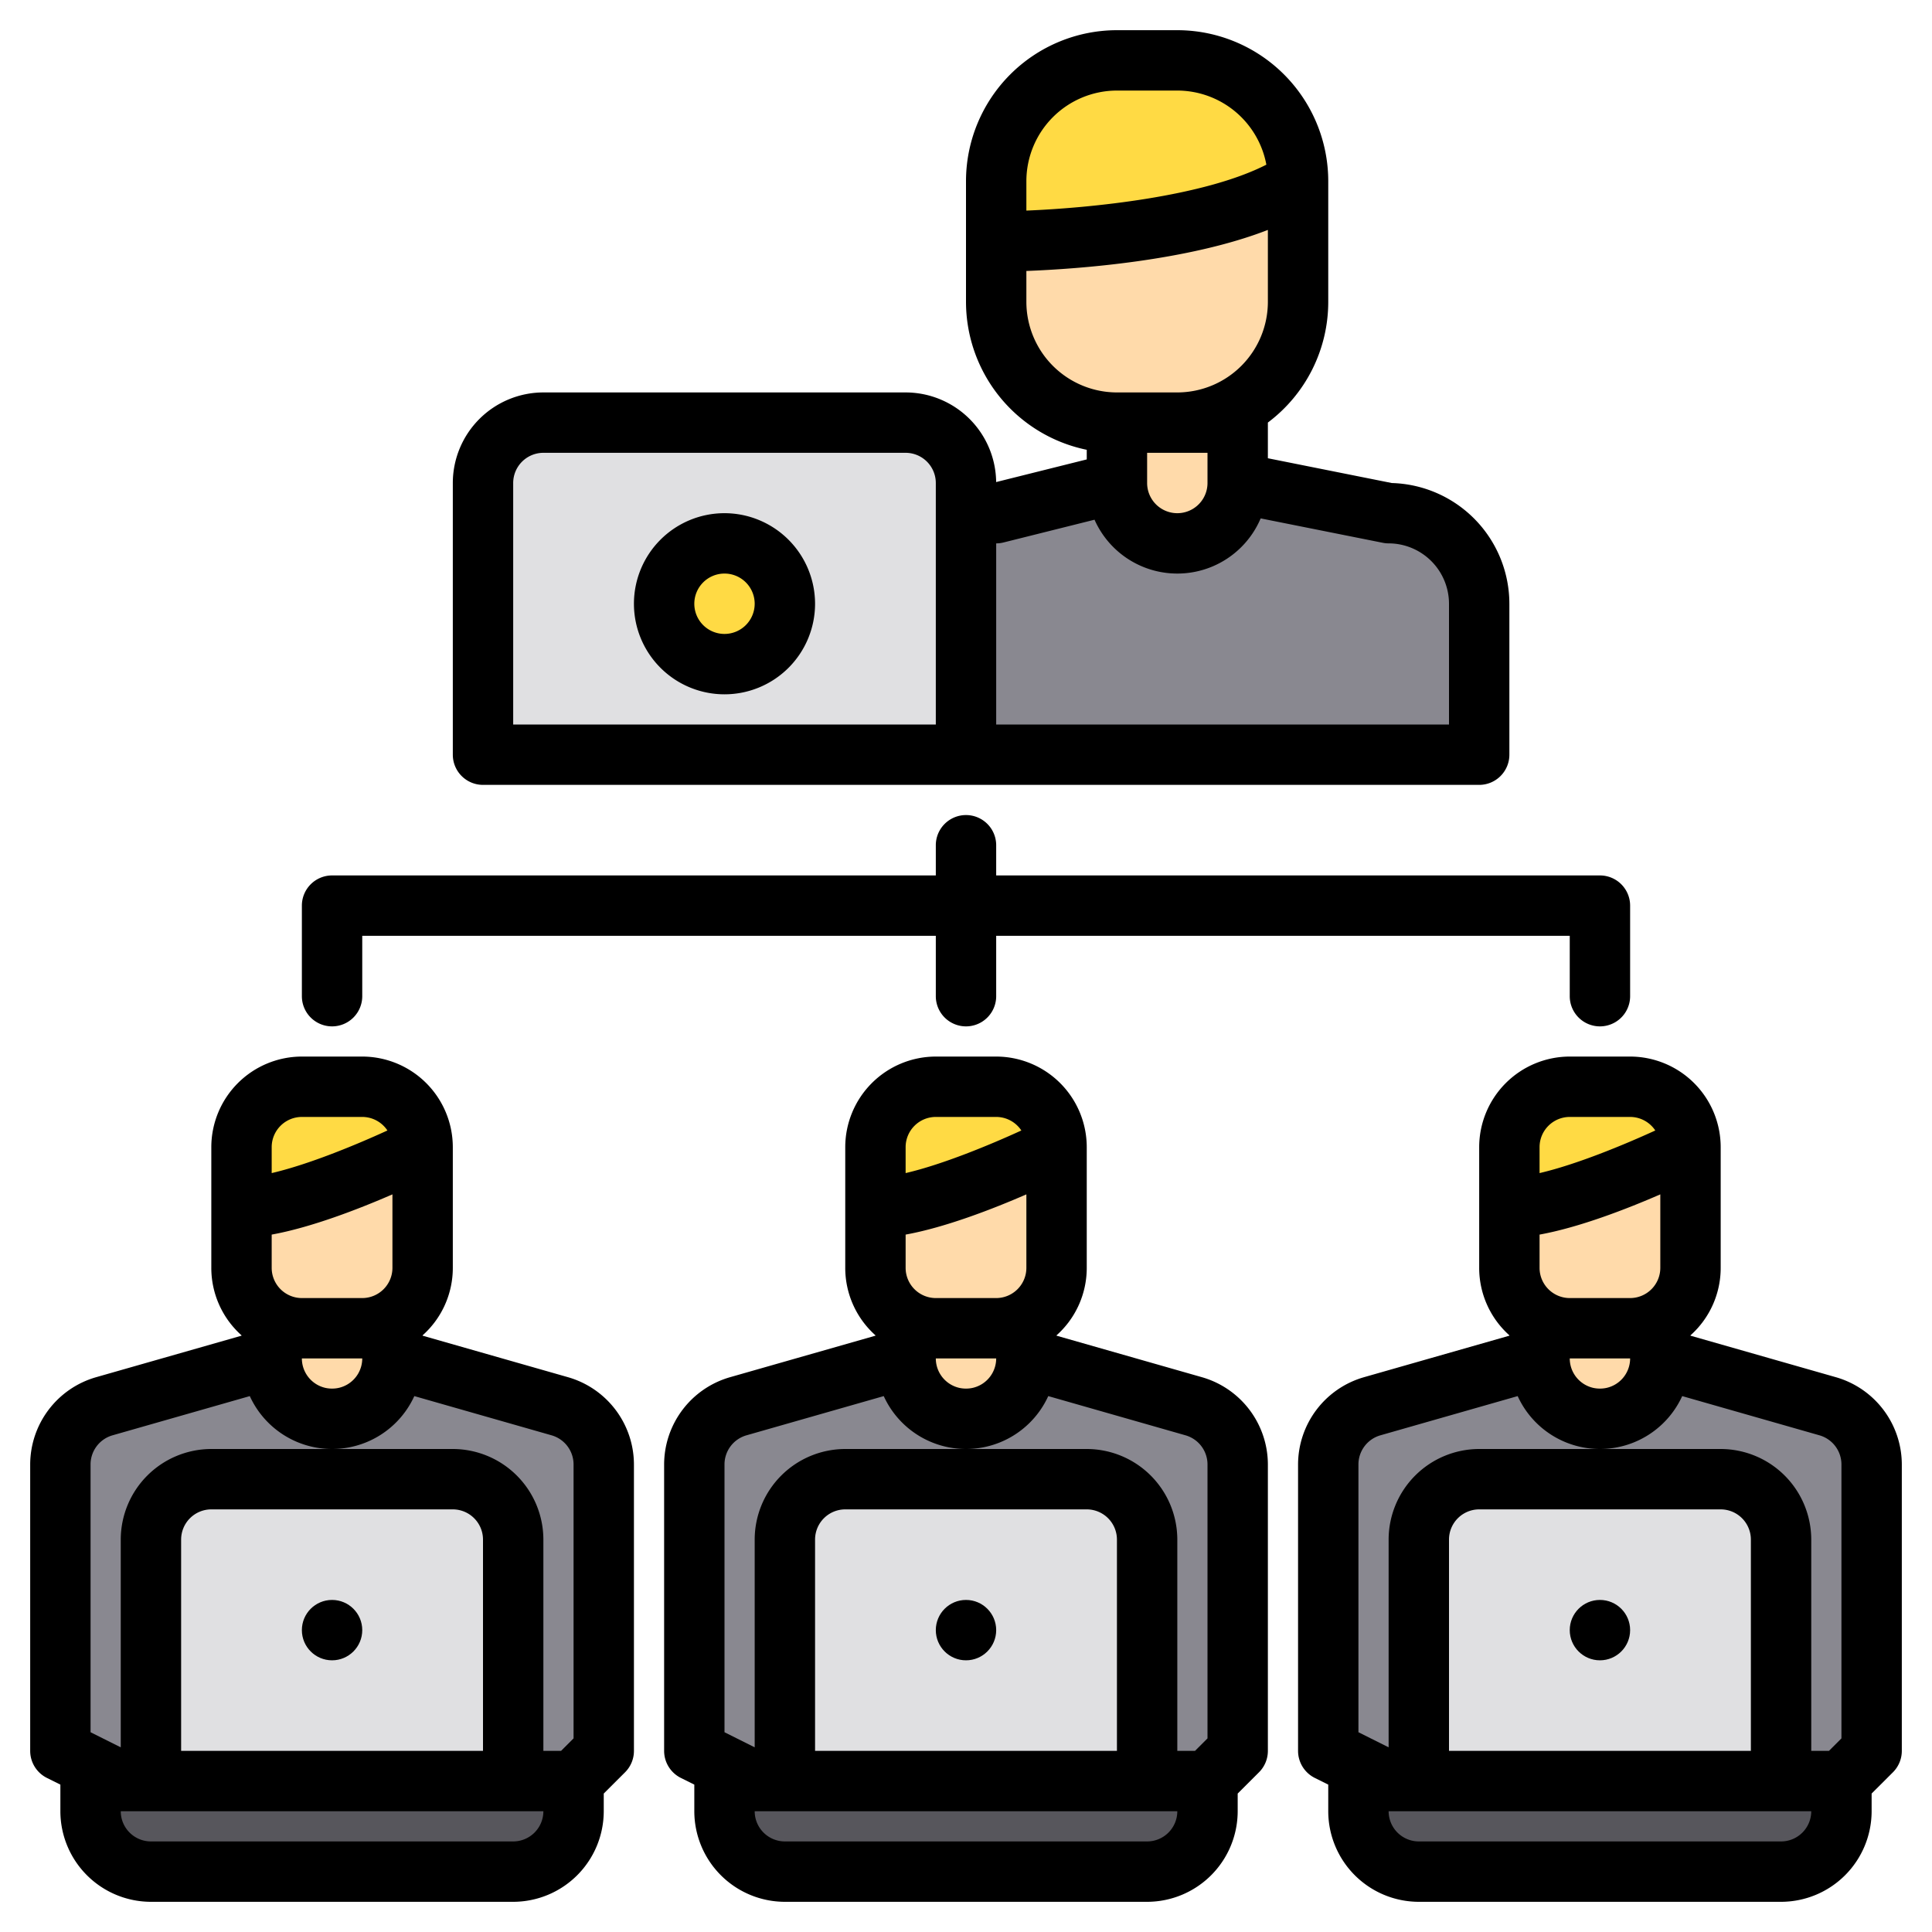
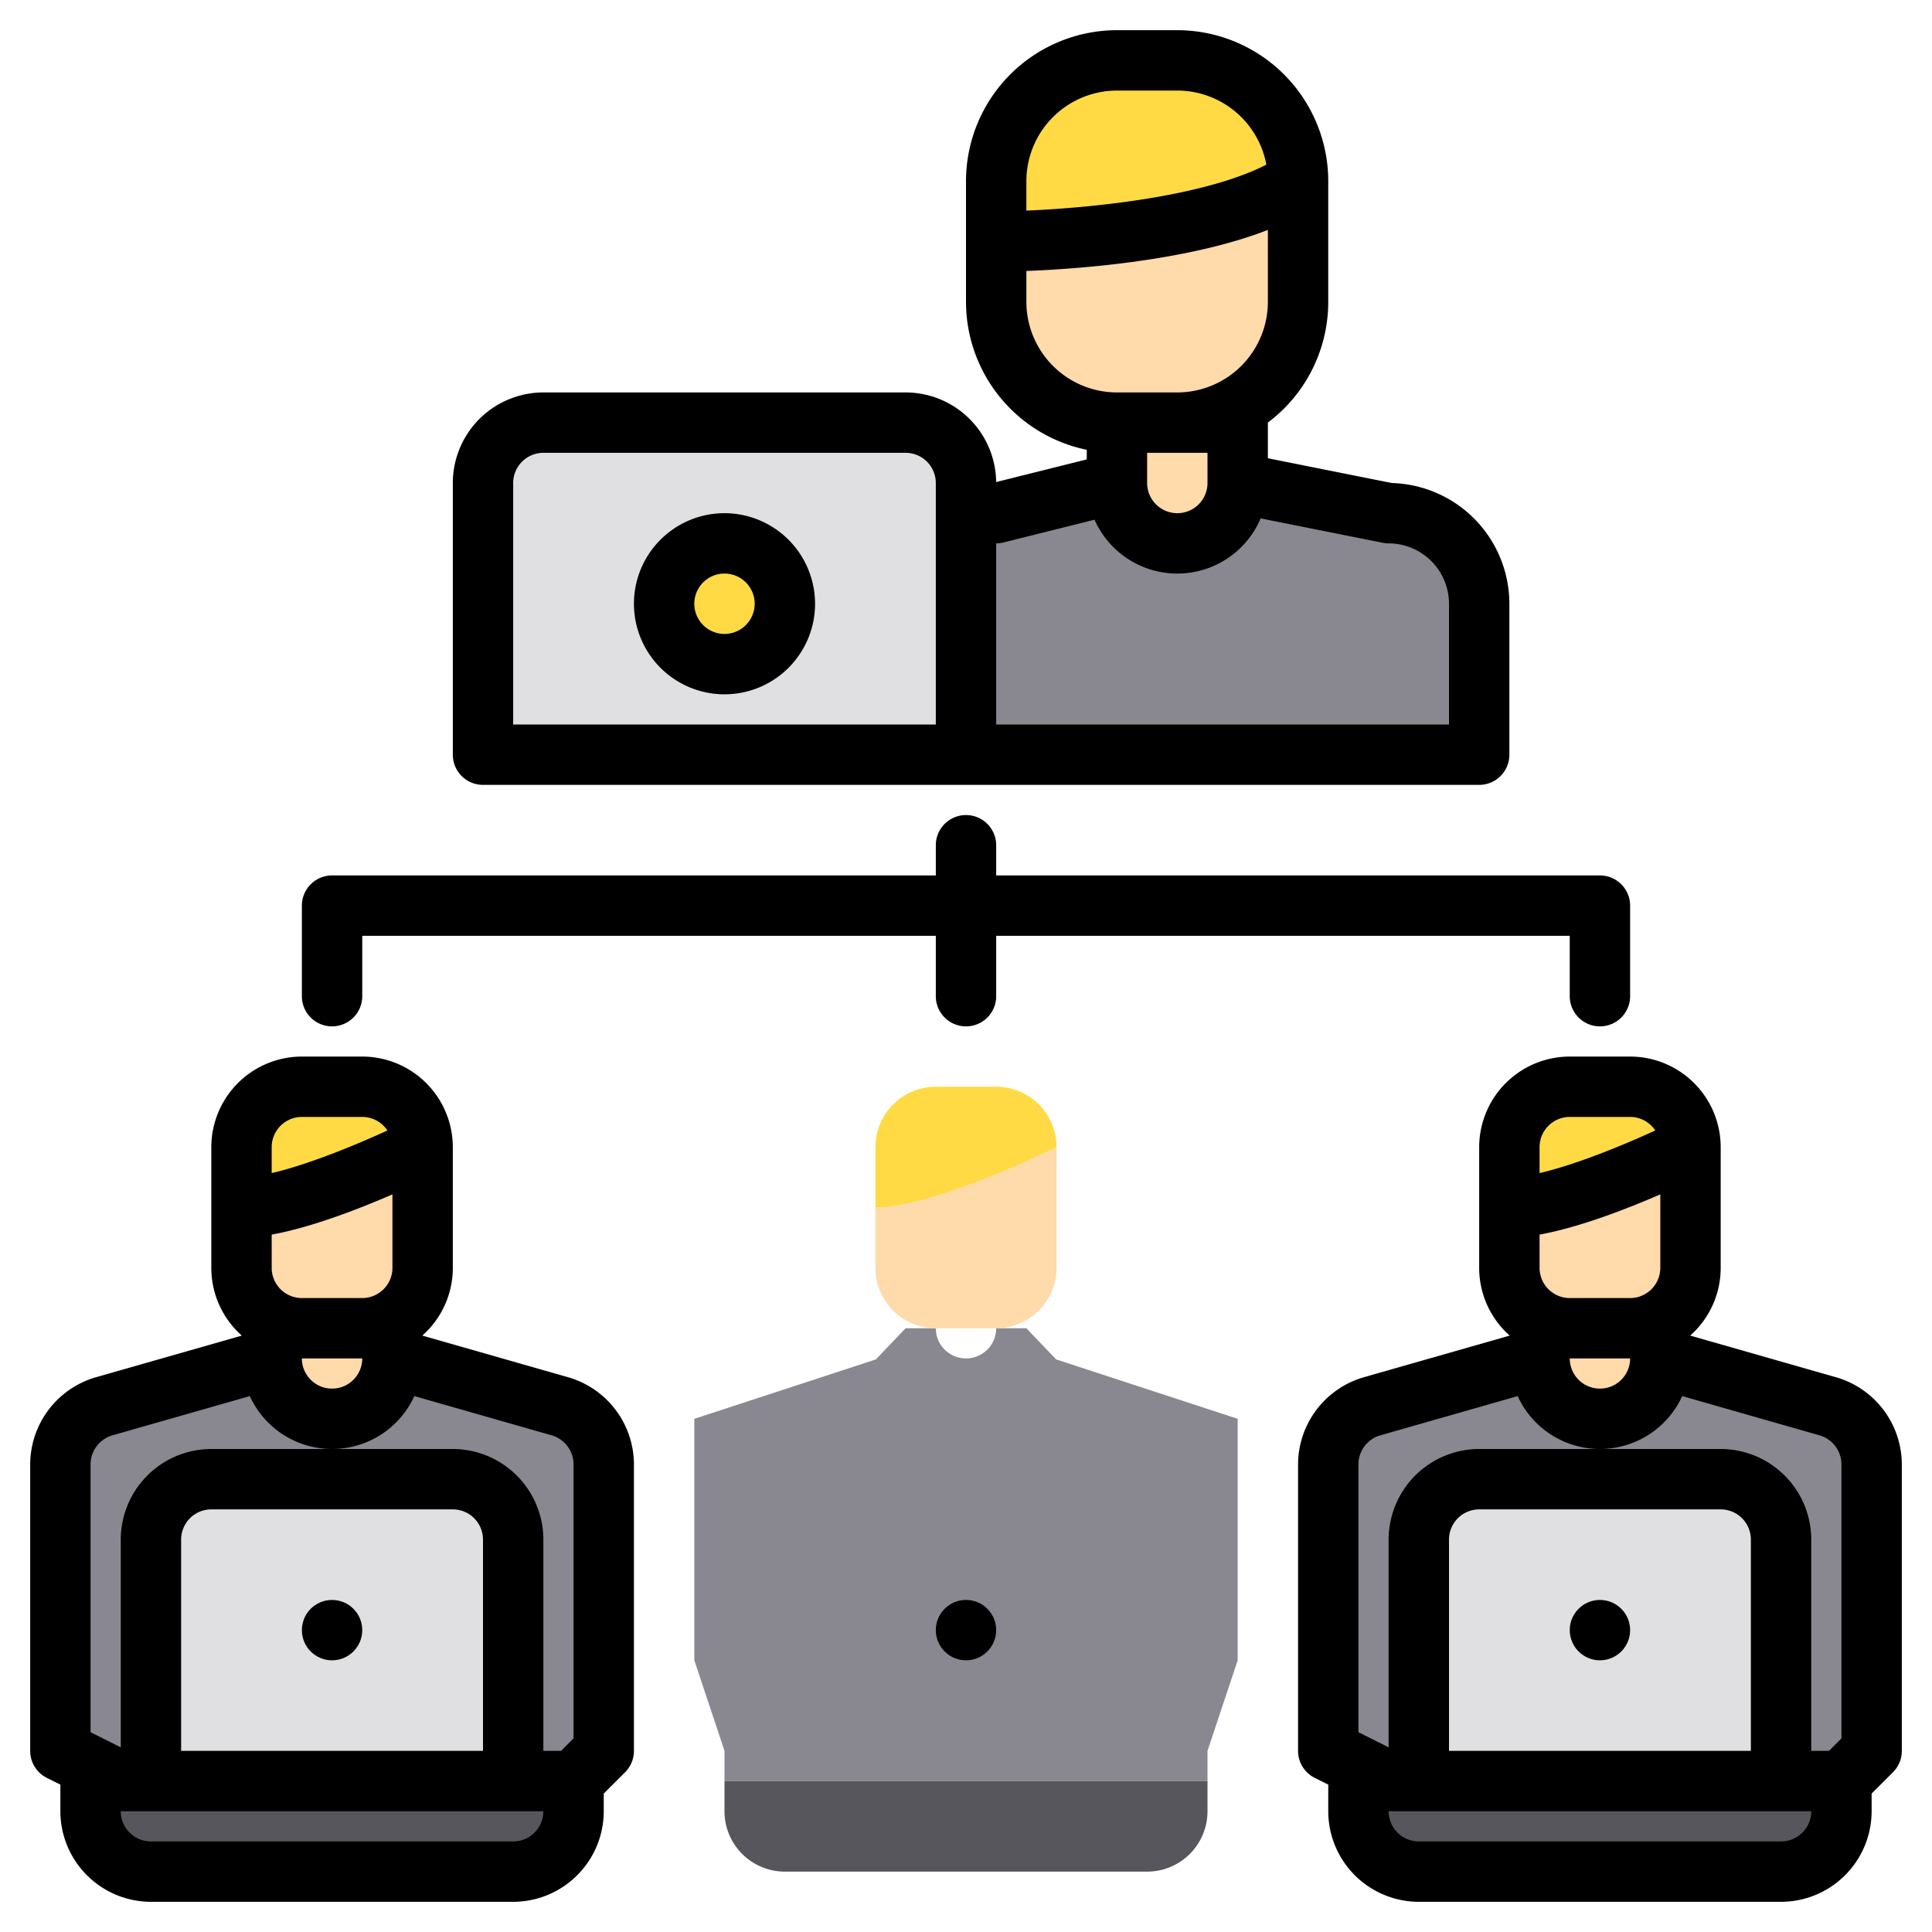
<svg xmlns="http://www.w3.org/2000/svg" width="512" height="512" viewBox="0 0 512 512">
  <g>
    <g>
      <path d="M160,440l-8,24v8H24v-8l-8-24V376l48.11-15.74L72,352h8a8,8,0,0,0,16,0h8l7.89,8.26L160,376Z" fill="#898890" />
      <path d="M112,304v32a16,16,0,0,1-16,16H80a16,16,0,0,1-16-16V320c15.75,0,47-15.5,47.98-15.99A.031.031,0,0,1,112,304Z" fill="#ffdaaa" />
      <path d="M112,304a.031.031,0,0,0-.02.01C111,304.5,79.75,320,64,320V304a16,16,0,0,1,16-16H96A16,16,0,0,1,112,304Z" fill="#ffda44" />
      <rect x="72" y="336" width="32" height="32" fill="#ffdaaa" />
      <path d="M136,472H40V408a16,16,0,0,1,16-16h64a16,16,0,0,1,16,16Z" fill="#e0e0e2" />
      <path d="M136,496H40a16,16,0,0,1-16-16v-8H152v8A16,16,0,0,1,136,496Z" fill="#57565c" />
      <path d="M328,440l-8,24v8H192v-8l-8-24V376l48.11-15.74L240,352h8a8,8,0,0,0,16,0h8l7.89,8.26L328,376Z" fill="#898890" />
      <path d="M280,304v32a16,16,0,0,1-16,16H248a16,16,0,0,1-16-16V320c15.75,0,47-15.5,47.98-15.99A.031.031,0,0,1,280,304Z" fill="#ffdaaa" />
      <path d="M280,304a.031.031,0,0,0-.02.01C279,304.5,247.75,320,232,320V304a16,16,0,0,1,16-16h16A16,16,0,0,1,280,304Z" fill="#ffda44" />
-       <rect x="240" y="336" width="32" height="32" fill="#ffdaaa" />
-       <path d="M304,472H208V408a16,16,0,0,1,16-16h64a16,16,0,0,1,16,16Z" fill="#e0e0e2" />
      <path d="M304,496H208a16,16,0,0,1-16-16v-8H320v8A16,16,0,0,1,304,496Z" fill="#57565c" />
      <path d="M496,440l-8,24v8H360v-8l-8-24V376l48.11-15.74L408,352h8a8,8,0,0,0,16,0h8l7.89,8.26L496,376Z" fill="#898890" />
      <path d="M448,304v32a16,16,0,0,1-16,16H416a16,16,0,0,1-16-16V320c15.75,0,47-15.5,47.98-15.99A.031.031,0,0,1,448,304Z" fill="#ffdaaa" />
      <path d="M448,304a.031.031,0,0,0-.02.01C447,304.5,415.75,320,400,320V304a16,16,0,0,1,16-16h16A16,16,0,0,1,448,304Z" fill="#ffda44" />
      <rect x="408" y="336" width="32" height="32" fill="#ffdaaa" />
      <path d="M472,472H376V408a16,16,0,0,1,16-16h64a16,16,0,0,1,16,16Z" fill="#e0e0e2" />
      <path d="M472,496H376a16,16,0,0,1-16-16v-8H488v8A16,16,0,0,1,472,496Z" fill="#57565c" />
      <path d="M344,48c-24,16-80,16-80,16V48a32,32,0,0,1,32-32h16A32,32,0,0,1,344,48Z" fill="#ffda44" />
      <path d="M344,48V80a32,32,0,0,1-32,32H296a32,32,0,0,1-32-32V64S320,64,344,48Z" fill="#ffdaaa" />
      <path d="M392,160v40H240V160a24.006,24.006,0,0,1,24-24l32-8a16,16,0,0,0,32,0l40,8A24.006,24.006,0,0,1,392,160Z" fill="#898890" />
      <rect x="296" y="112" width="32" height="32" fill="#ffdaaa" />
      <path d="M144,112h96a16,16,0,0,1,16,16v72a0,0,0,0,1,0,0H128a0,0,0,0,1,0,0V128A16,16,0,0,1,144,112Z" fill="#e0e0e2" />
      <circle cx="192" cy="160" r="16" fill="#ffda44" />
    </g>
    <g>
      <path d="M128,208H392a8,8,0,0,0,8-8V160a32.041,32.041,0,0,0-31.15-31.99L336,121.44v-9.46A39.967,39.967,0,0,0,352,80V48A40.04,40.04,0,0,0,312,8H296a40.04,40.04,0,0,0-40,40V80a40.069,40.069,0,0,0,32,39.2v2.55l-24.01,6A24.017,24.017,0,0,0,240,104H144a24.032,24.032,0,0,0-24,24v72A8,8,0,0,0,128,208ZM272,48a24.032,24.032,0,0,1,24-24h16a24.043,24.043,0,0,1,23.6,19.64c-16.64,8.5-46.4,11.46-63.6,12.17Zm0,32V71.81c13.89-.54,42.86-2.65,64-10.88V80a24.032,24.032,0,0,1-24,24H296A24.032,24.032,0,0,1,272,80Zm48,40v8a8,8,0,0,1-16,0v-8Zm-56,24a7.93,7.93,0,0,0,1.94-.24l24.12-6.03a24,24,0,0,0,44.03-.35l32.34,6.46A7.537,7.537,0,0,0,368,144a16.021,16.021,0,0,1,16,16v32H264ZM136,128a8.011,8.011,0,0,1,8-8h96a8.011,8.011,0,0,1,8,8v64H136Z" />
      <path d="M192,136a24,24,0,1,0,24,24A24.028,24.028,0,0,0,192,136Zm0,32a8,8,0,1,1,8-8A8.009,8.009,0,0,1,192,168Z" />
      <circle cx="256" cy="432" r="8" />
-       <path d="M318.59,364.99,280,353.97v-.1A23.937,23.937,0,0,0,288,336V304a24.032,24.032,0,0,0-24-24H248a24.032,24.032,0,0,0-24,24v32a23.937,23.937,0,0,0,8,17.87v.1l-38.59,11.02A24.108,24.108,0,0,0,176,388.07V464a8.011,8.011,0,0,0,4.42,7.16l3.58,1.78V480a24.032,24.032,0,0,0,24,24h96a24.032,24.032,0,0,0,24-24v-4.69l5.66-5.65A8.008,8.008,0,0,0,336,464V388.07A24.108,24.108,0,0,0,318.59,364.99ZM240,304a8.011,8.011,0,0,1,8-8h16a8.013,8.013,0,0,1,6.67,3.59c-8.3,3.8-20.92,9.03-30.67,11.29Zm0,23.18c10.49-1.9,23.02-6.75,32-10.66V336a8.011,8.011,0,0,1-8,8H248a8.011,8.011,0,0,1-8-8ZM264,360a8,8,0,0,1-16,0Zm40,128H208a8.011,8.011,0,0,1-8-8H312A8.011,8.011,0,0,1,304,488Zm-88-24V408a8.011,8.011,0,0,1,8-8h64a8.011,8.011,0,0,1,8,8v56Zm104-3.31L316.69,464H312V408a24.032,24.032,0,0,0-24-24H224a24.032,24.032,0,0,0-24,24v55.06l-8-4V388.07a8.034,8.034,0,0,1,5.8-7.69l36.4-10.4a23.959,23.959,0,0,0,43.6,0l36.4,10.4a8.034,8.034,0,0,1,5.8,7.69Z" />
      <circle cx="88" cy="432" r="8" />
      <path d="M150.59,364.99,112,353.97v-.1A23.937,23.937,0,0,0,120,336V304a24.032,24.032,0,0,0-24-24H80a24.032,24.032,0,0,0-24,24v32a23.937,23.937,0,0,0,8,17.87v.1L25.41,364.99A24.108,24.108,0,0,0,8,388.07V464a8.011,8.011,0,0,0,4.42,7.16L16,472.94V480a24.032,24.032,0,0,0,24,24h96a24.032,24.032,0,0,0,24-24v-4.69l5.66-5.65A8.008,8.008,0,0,0,168,464V388.07A24.108,24.108,0,0,0,150.59,364.99ZM72,304a8.011,8.011,0,0,1,8-8H96a8.013,8.013,0,0,1,6.67,3.59c-8.3,3.8-20.92,9.03-30.67,11.29Zm0,23.18c10.49-1.9,23.02-6.75,32-10.66V336a8.011,8.011,0,0,1-8,8H80a8.011,8.011,0,0,1-8-8ZM96,360a8,8,0,0,1-16,0Zm40,128H40a8.011,8.011,0,0,1-8-8H144A8.011,8.011,0,0,1,136,488ZM48,464V408a8.011,8.011,0,0,1,8-8h64a8.011,8.011,0,0,1,8,8v56Zm104-3.31L148.69,464H144V408a24.032,24.032,0,0,0-24-24H56a24.032,24.032,0,0,0-24,24v55.06l-8-4V388.07a8.034,8.034,0,0,1,5.8-7.69l36.4-10.4a23.959,23.959,0,0,0,43.6,0l36.4,10.4a8.034,8.034,0,0,1,5.8,7.69Z" />
      <circle cx="424" cy="432" r="8" />
      <path d="M486.59,364.99,448,353.97v-.1A23.937,23.937,0,0,0,456,336V304a24.032,24.032,0,0,0-24-24H416a24.032,24.032,0,0,0-24,24v32a23.937,23.937,0,0,0,8,17.87v.1l-38.59,11.02A24.108,24.108,0,0,0,344,388.07V464a8.011,8.011,0,0,0,4.42,7.16l3.58,1.78V480a24.032,24.032,0,0,0,24,24h96a24.032,24.032,0,0,0,24-24v-4.69l5.66-5.65A8.008,8.008,0,0,0,504,464V388.07A24.108,24.108,0,0,0,486.59,364.99ZM408,304a8.011,8.011,0,0,1,8-8h16a8.013,8.013,0,0,1,6.67,3.59c-8.3,3.8-20.92,9.03-30.67,11.29Zm0,23.18c10.49-1.9,23.02-6.75,32-10.66V336a8.011,8.011,0,0,1-8,8H416a8.011,8.011,0,0,1-8-8ZM432,360a8,8,0,0,1-16,0Zm40,128H376a8.011,8.011,0,0,1-8-8H480A8.011,8.011,0,0,1,472,488Zm-88-24V408a8.011,8.011,0,0,1,8-8h64a8.011,8.011,0,0,1,8,8v56Zm104-3.31L484.69,464H480V408a24.032,24.032,0,0,0-24-24H392a24.032,24.032,0,0,0-24,24v55.06l-8-4V388.07a8.034,8.034,0,0,1,5.8-7.69l36.4-10.4a23.959,23.959,0,0,0,43.6,0l36.4,10.4a8.034,8.034,0,0,1,5.8,7.69Z" />
      <path d="M88,272a8,8,0,0,0,8-8V248H248v16a8,8,0,0,0,16,0V248H416v16a8,8,0,0,0,16,0V240a8,8,0,0,0-8-8H264v-8a8,8,0,0,0-16,0v8H88a8,8,0,0,0-8,8v24A8,8,0,0,0,88,272Z" />
    </g>
  </g>
</svg>